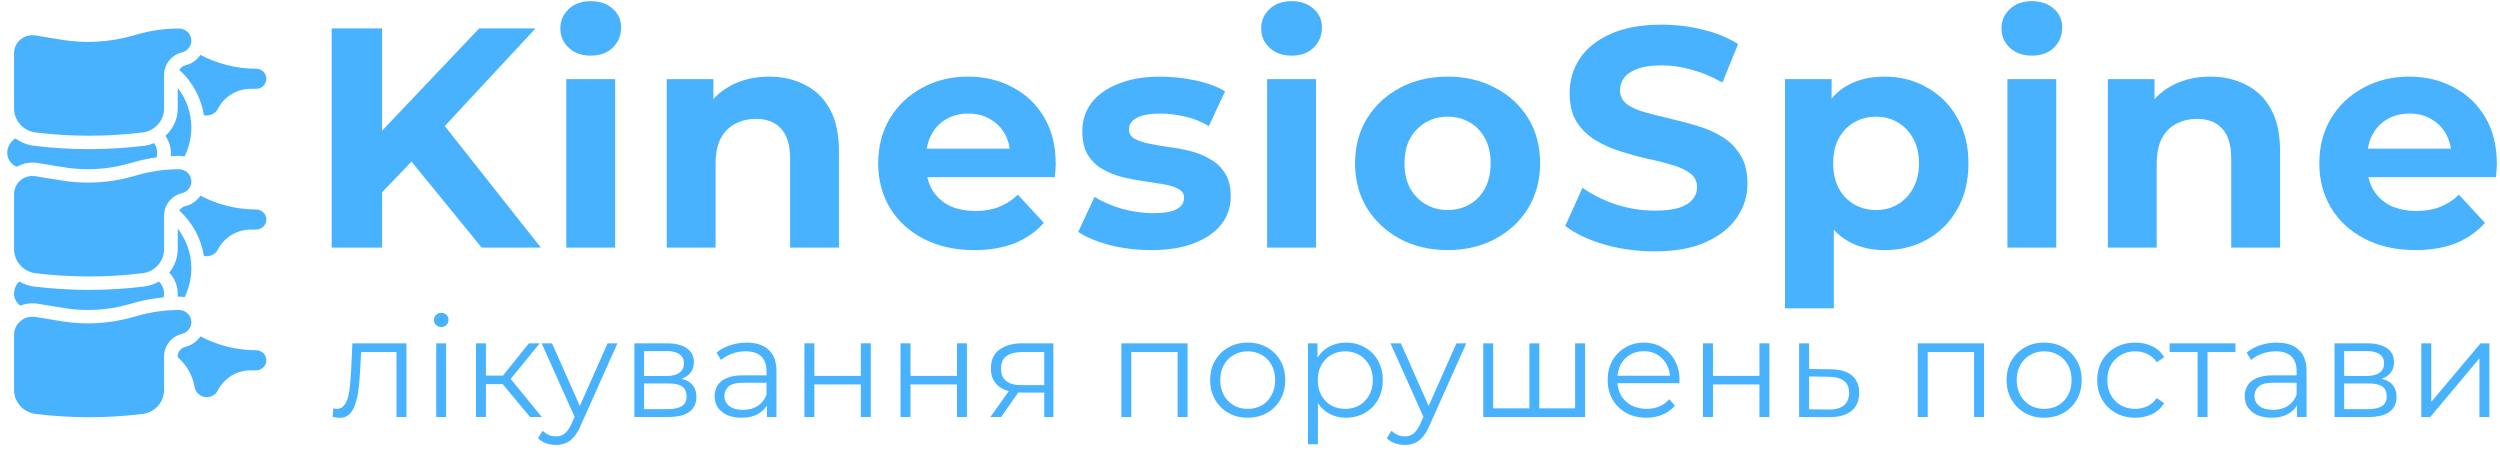
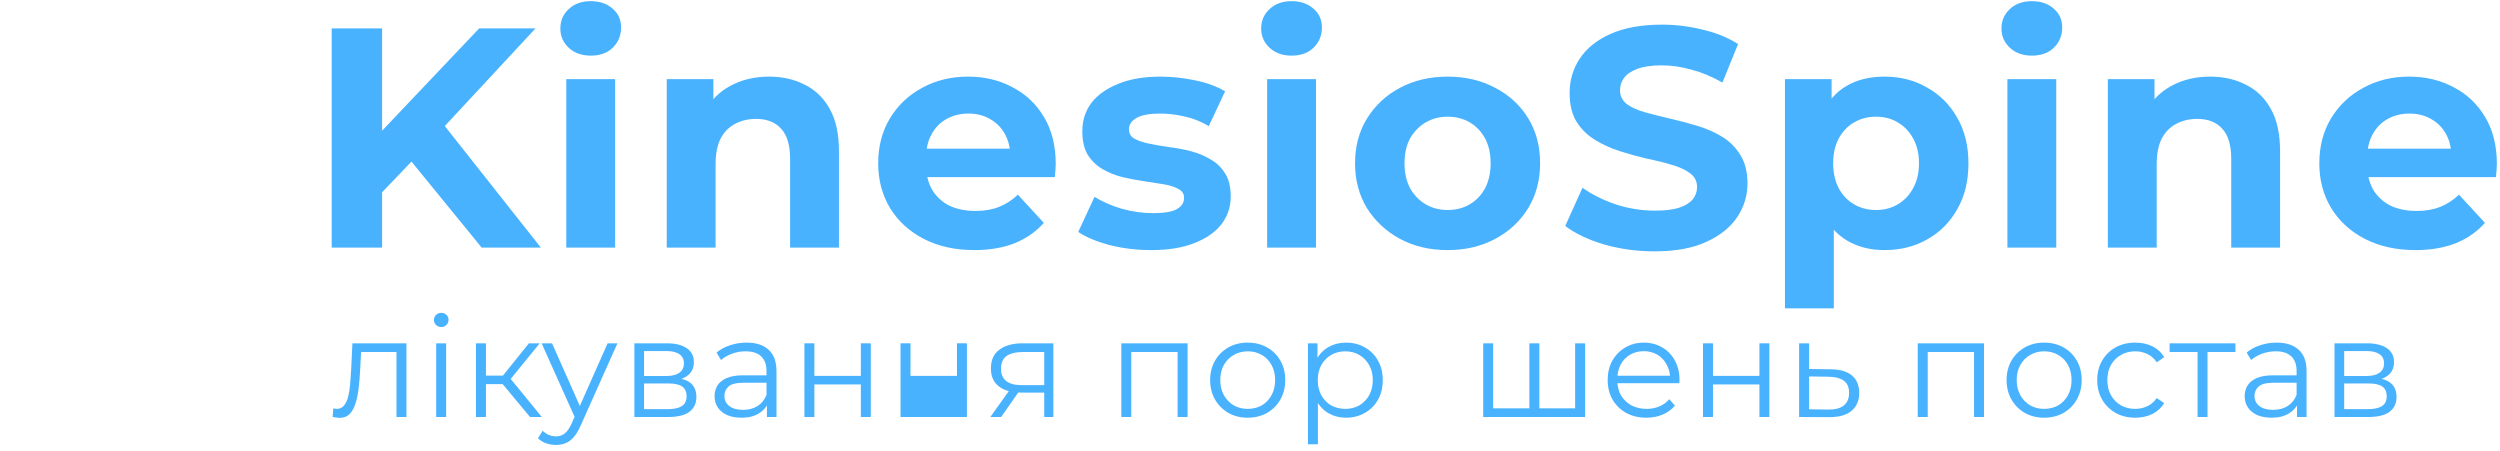
<svg xmlns="http://www.w3.org/2000/svg" width="338" height="61" viewBox="0 0 338 61" fill="none">
  <path d="M50.982 26.7L50.601 18.784L64.783 3.839H72.403L59.618 17.598L55.808 21.662L50.982 26.7ZM44.844 33.474V3.839H51.66V33.474H44.844ZM65.122 33.474L54.581 20.561L59.068 15.693L73.123 33.474H65.122Z" fill="#48B2FF" />
  <path d="M76.562 33.474V10.698H83.166V33.474H76.562ZM79.864 7.522C78.651 7.522 77.663 7.17 76.901 6.464C76.139 5.759 75.758 4.884 75.758 3.839C75.758 2.795 76.139 1.92 76.901 1.215C77.663 0.509 78.651 0.156 79.864 0.156C81.078 0.156 82.066 0.495 82.828 1.172C83.59 1.821 83.971 2.668 83.971 3.712C83.971 4.813 83.59 5.73 82.828 6.464C82.094 7.17 81.106 7.522 79.864 7.522Z" fill="#48B2FF" />
  <path d="M103.986 10.359C105.792 10.359 107.401 10.726 108.812 11.46C110.251 12.165 111.38 13.266 112.199 14.762C113.017 16.229 113.426 18.12 113.426 20.434V33.474H106.822V21.451C106.822 19.616 106.413 18.261 105.594 17.386C104.804 16.512 103.675 16.074 102.208 16.074C101.163 16.074 100.218 16.3 99.371 16.751C98.553 17.175 97.904 17.838 97.424 18.741C96.972 19.644 96.747 20.801 96.747 22.213V33.474H90.142V10.698H96.45V17.005L95.265 15.1C96.083 13.576 97.255 12.405 98.779 11.587C100.303 10.768 102.038 10.359 103.986 10.359Z" fill="#48B2FF" />
  <path d="M131.728 33.812C129.132 33.812 126.846 33.304 124.87 32.288C122.923 31.272 121.413 29.889 120.34 28.139C119.268 26.361 118.731 24.343 118.731 22.086C118.731 19.799 119.254 17.782 120.298 16.032C121.37 14.254 122.824 12.871 124.658 11.883C126.493 10.867 128.567 10.359 130.881 10.359C133.111 10.359 135.115 10.839 136.893 11.798C138.699 12.73 140.125 14.084 141.169 15.862C142.213 17.612 142.735 19.715 142.735 22.17C142.735 22.424 142.721 22.721 142.693 23.059C142.665 23.37 142.636 23.666 142.608 23.948H124.108V20.096H139.137L136.597 21.239C136.597 20.053 136.357 19.023 135.877 18.148C135.397 17.273 134.734 16.596 133.887 16.116C133.041 15.608 132.053 15.354 130.924 15.354C129.795 15.354 128.793 15.608 127.918 16.116C127.071 16.596 126.408 17.288 125.928 18.191C125.449 19.066 125.209 20.11 125.209 21.323V22.34C125.209 23.581 125.477 24.682 126.013 25.642C126.577 26.573 127.354 27.293 128.341 27.801C129.357 28.28 130.543 28.52 131.897 28.52C133.111 28.52 134.169 28.337 135.073 27.97C136.004 27.603 136.851 27.053 137.613 26.319L141.126 30.129C140.082 31.314 138.77 32.232 137.189 32.881C135.609 33.502 133.788 33.812 131.728 33.812Z" fill="#48B2FF" />
  <path d="M155.641 33.812C153.694 33.812 151.817 33.586 150.011 33.135C148.233 32.655 146.822 32.062 145.777 31.357L147.979 26.615C149.023 27.265 150.251 27.801 151.662 28.224C153.101 28.619 154.512 28.817 155.895 28.817C157.419 28.817 158.492 28.633 159.113 28.266C159.762 27.899 160.086 27.392 160.086 26.742C160.086 26.206 159.832 25.811 159.324 25.557C158.845 25.275 158.195 25.063 157.377 24.922C156.558 24.781 155.655 24.64 154.668 24.499C153.708 24.358 152.734 24.174 151.746 23.948C150.759 23.694 149.856 23.327 149.037 22.848C148.219 22.368 147.555 21.719 147.047 20.9C146.568 20.082 146.328 19.023 146.328 17.725C146.328 16.286 146.737 15.016 147.555 13.915C148.402 12.814 149.616 11.954 151.196 11.333C152.777 10.683 154.668 10.359 156.869 10.359C158.421 10.359 160.002 10.528 161.61 10.867C163.219 11.206 164.56 11.7 165.632 12.349L163.431 17.048C162.33 16.399 161.215 15.961 160.086 15.735C158.986 15.481 157.913 15.354 156.869 15.354C155.401 15.354 154.329 15.552 153.651 15.947C152.974 16.342 152.635 16.85 152.635 17.471C152.635 18.035 152.875 18.459 153.355 18.741C153.863 19.023 154.526 19.249 155.345 19.419C156.163 19.588 157.052 19.743 158.012 19.884C159 19.997 159.988 20.18 160.975 20.434C161.963 20.689 162.852 21.055 163.642 21.535C164.461 21.987 165.124 22.622 165.632 23.44C166.14 24.23 166.394 25.275 166.394 26.573C166.394 27.984 165.971 29.24 165.124 30.341C164.277 31.413 163.05 32.26 161.441 32.881C159.861 33.502 157.927 33.812 155.641 33.812Z" fill="#48B2FF" />
  <path d="M171.316 33.474V10.698H177.92V33.474H171.316ZM174.618 7.522C173.404 7.522 172.416 7.17 171.654 6.464C170.892 5.759 170.511 4.884 170.511 3.839C170.511 2.795 170.892 1.92 171.654 1.215C172.416 0.509 173.404 0.156 174.618 0.156C175.831 0.156 176.819 0.495 177.581 1.172C178.343 1.821 178.724 2.668 178.724 3.712C178.724 4.813 178.343 5.73 177.581 6.464C176.847 7.17 175.859 7.522 174.618 7.522Z" fill="#48B2FF" />
  <path d="M195.733 33.812C193.306 33.812 191.147 33.304 189.256 32.288C187.393 31.272 185.912 29.889 184.811 28.139C183.739 26.361 183.202 24.343 183.202 22.086C183.202 19.799 183.739 17.782 184.811 16.032C185.912 14.254 187.393 12.871 189.256 11.883C191.147 10.867 193.306 10.359 195.733 10.359C198.132 10.359 200.277 10.867 202.168 11.883C204.059 12.871 205.541 14.239 206.613 15.989C207.686 17.739 208.222 19.771 208.222 22.086C208.222 24.343 207.686 26.361 206.613 28.139C205.541 29.889 204.059 31.272 202.168 32.288C200.277 33.304 198.132 33.812 195.733 33.812ZM195.733 28.393C196.834 28.393 197.822 28.139 198.697 27.631C199.572 27.123 200.263 26.404 200.771 25.472C201.279 24.513 201.533 23.384 201.533 22.086C201.533 20.759 201.279 19.63 200.771 18.699C200.263 17.767 199.572 17.048 198.697 16.54C197.822 16.032 196.834 15.778 195.733 15.778C194.633 15.778 193.645 16.032 192.77 16.54C191.895 17.048 191.189 17.767 190.653 18.699C190.145 19.63 189.891 20.759 189.891 22.086C189.891 23.384 190.145 24.513 190.653 25.472C191.189 26.404 191.895 27.123 192.77 27.631C193.645 28.139 194.633 28.393 195.733 28.393Z" fill="#48B2FF" />
  <path d="M223.686 33.982C221.315 33.982 219.043 33.671 216.87 33.05C214.697 32.401 212.947 31.569 211.62 30.552L213.949 25.388C215.219 26.291 216.715 27.039 218.436 27.631C220.186 28.196 221.95 28.478 223.728 28.478C225.083 28.478 226.169 28.351 226.988 28.097C227.835 27.815 228.455 27.434 228.851 26.954C229.246 26.474 229.443 25.924 229.443 25.303C229.443 24.513 229.133 23.892 228.512 23.44C227.891 22.96 227.073 22.579 226.056 22.297C225.04 21.987 223.912 21.704 222.67 21.451C221.456 21.168 220.228 20.83 218.987 20.434C217.773 20.039 216.658 19.531 215.642 18.91C214.626 18.29 213.794 17.471 213.144 16.455C212.524 15.439 212.213 14.141 212.213 12.56C212.213 10.867 212.665 9.329 213.568 7.946C214.499 6.535 215.882 5.42 217.717 4.601C219.579 3.755 221.908 3.331 224.702 3.331C226.564 3.331 228.399 3.557 230.205 4.009C232.012 4.432 233.606 5.081 234.989 5.956L232.872 11.163C231.489 10.373 230.106 9.794 228.724 9.428C227.341 9.032 225.986 8.835 224.659 8.835C223.333 8.835 222.246 8.99 221.4 9.301C220.553 9.611 219.946 10.02 219.579 10.528C219.212 11.008 219.029 11.572 219.029 12.222C219.029 12.984 219.339 13.604 219.96 14.084C220.581 14.536 221.4 14.903 222.416 15.185C223.432 15.467 224.547 15.749 225.76 16.032C227.002 16.314 228.23 16.639 229.443 17.005C230.685 17.372 231.814 17.866 232.83 18.487C233.846 19.108 234.665 19.927 235.285 20.942C235.935 21.959 236.259 23.243 236.259 24.795C236.259 26.46 235.793 27.984 234.862 29.367C233.931 30.75 232.534 31.865 230.671 32.712C228.836 33.558 226.508 33.982 223.686 33.982Z" fill="#48B2FF" />
  <path d="M254.789 33.812C252.87 33.812 251.19 33.389 249.751 32.542C248.312 31.695 247.183 30.411 246.364 28.69C245.574 26.94 245.179 24.738 245.179 22.086C245.179 19.404 245.56 17.203 246.322 15.481C247.084 13.76 248.185 12.476 249.624 11.629C251.063 10.782 252.785 10.359 254.789 10.359C256.934 10.359 258.853 10.853 260.546 11.841C262.268 12.8 263.623 14.155 264.61 15.905C265.626 17.654 266.134 19.715 266.134 22.086C266.134 24.485 265.626 26.559 264.61 28.309C263.623 30.059 262.268 31.413 260.546 32.373C258.853 33.332 256.934 33.812 254.789 33.812ZM241.326 41.687V10.698H247.634V15.354L247.507 22.128L247.931 28.859V41.687H241.326ZM253.646 28.393C254.746 28.393 255.72 28.139 256.567 27.631C257.442 27.123 258.133 26.404 258.641 25.472C259.177 24.513 259.446 23.384 259.446 22.086C259.446 20.759 259.177 19.63 258.641 18.699C258.133 17.767 257.442 17.048 256.567 16.54C255.72 16.032 254.746 15.778 253.646 15.778C252.545 15.778 251.557 16.032 250.682 16.54C249.807 17.048 249.116 17.767 248.608 18.699C248.1 19.63 247.846 20.759 247.846 22.086C247.846 23.384 248.1 24.513 248.608 25.472C249.116 26.404 249.807 27.123 250.682 27.631C251.557 28.139 252.545 28.393 253.646 28.393Z" fill="#48B2FF" />
  <path d="M271.402 33.474V10.698H278.006V33.474H271.402ZM274.704 7.522C273.491 7.522 272.503 7.17 271.741 6.464C270.979 5.759 270.598 4.884 270.598 3.839C270.598 2.795 270.979 1.92 271.741 1.215C272.503 0.509 273.491 0.156 274.704 0.156C275.918 0.156 276.906 0.495 277.668 1.172C278.43 1.821 278.811 2.668 278.811 3.712C278.811 4.813 278.43 5.73 277.668 6.464C276.934 7.17 275.946 7.522 274.704 7.522Z" fill="#48B2FF" />
  <path d="M298.826 10.359C300.632 10.359 302.241 10.726 303.652 11.46C305.091 12.165 306.22 13.266 307.039 14.762C307.857 16.229 308.266 18.12 308.266 20.434V33.474H301.662V21.451C301.662 19.616 301.253 18.261 300.434 17.386C299.644 16.512 298.515 16.074 297.048 16.074C296.003 16.074 295.058 16.3 294.211 16.751C293.393 17.175 292.744 17.838 292.264 18.741C291.812 19.644 291.586 20.801 291.586 22.213V33.474H284.982V10.698H291.29V17.005L290.105 15.1C290.923 13.576 292.094 12.405 293.618 11.587C295.143 10.768 296.878 10.359 298.826 10.359Z" fill="#48B2FF" />
  <path d="M326.568 33.812C323.971 33.812 321.685 33.304 319.71 32.288C317.762 31.272 316.252 29.889 315.18 28.139C314.108 26.361 313.571 24.343 313.571 22.086C313.571 19.799 314.093 17.782 315.138 16.032C316.21 14.254 317.664 12.871 319.498 11.883C321.333 10.867 323.407 10.359 325.721 10.359C327.951 10.359 329.955 10.839 331.733 11.798C333.539 12.73 334.964 14.084 336.009 15.862C337.053 17.612 337.575 19.715 337.575 22.17C337.575 22.424 337.561 22.721 337.533 23.059C337.504 23.37 337.476 23.666 337.448 23.948H318.948V20.096H333.977L331.436 21.239C331.436 20.053 331.197 19.023 330.717 18.148C330.237 17.273 329.574 16.596 328.727 16.116C327.88 15.608 326.893 15.354 325.764 15.354C324.635 15.354 323.633 15.608 322.758 16.116C321.911 16.596 321.248 17.288 320.768 18.191C320.288 19.066 320.048 20.11 320.048 21.323V22.34C320.048 23.581 320.317 24.682 320.853 25.642C321.417 26.573 322.193 27.293 323.181 27.801C324.197 28.28 325.383 28.52 326.737 28.52C327.951 28.52 329.009 28.337 329.912 27.97C330.844 27.603 331.69 27.053 332.452 26.319L335.966 30.129C334.922 31.314 333.61 32.232 332.029 32.881C330.449 33.502 328.628 33.812 326.568 33.812Z" fill="#48B2FF" />
  <path d="M44.971 56.361L45.066 55.203C45.154 55.216 45.236 55.235 45.312 55.26C45.401 55.273 45.477 55.279 45.54 55.279C45.945 55.279 46.267 55.127 46.508 54.824C46.761 54.52 46.951 54.115 47.077 53.609C47.204 53.103 47.292 52.534 47.343 51.901C47.394 51.256 47.438 50.611 47.476 49.965L47.647 46.416H54.953V56.38H53.605V47.195L53.947 47.593H48.52L48.842 47.176L48.69 50.06C48.652 50.92 48.583 51.743 48.482 52.527C48.393 53.312 48.248 54.001 48.045 54.596C47.855 55.19 47.59 55.658 47.248 56C46.906 56.329 46.47 56.494 45.939 56.494C45.787 56.494 45.629 56.481 45.464 56.456C45.312 56.43 45.148 56.399 44.971 56.361Z" fill="#48B2FF" />
  <path d="M58.973 56.38V46.416H60.32V56.38H58.973ZM59.656 44.215C59.378 44.215 59.144 44.12 58.954 43.93C58.764 43.741 58.669 43.513 58.669 43.247C58.669 42.981 58.764 42.76 58.954 42.583C59.144 42.393 59.378 42.298 59.656 42.298C59.935 42.298 60.169 42.387 60.358 42.564C60.548 42.741 60.643 42.963 60.643 43.228C60.643 43.507 60.548 43.741 60.358 43.93C60.181 44.12 59.947 44.215 59.656 44.215Z" fill="#48B2FF" />
  <path d="M71.658 56.38L67.559 51.446L68.679 50.781L73.252 56.38H71.658ZM64.352 56.38V46.416H65.699V56.38H64.352ZM65.282 51.939V50.781H68.489V51.939H65.282ZM68.793 51.54L67.54 51.351L71.507 46.416H72.968L68.793 51.54Z" fill="#48B2FF" />
  <path d="M75.165 60.156C74.697 60.156 74.248 60.08 73.818 59.928C73.4 59.777 73.04 59.549 72.736 59.245L73.362 58.239C73.615 58.48 73.887 58.663 74.178 58.79C74.482 58.929 74.817 58.999 75.184 58.999C75.627 58.999 76.006 58.872 76.323 58.619C76.652 58.379 76.962 57.949 77.253 57.329L77.898 55.867L78.05 55.658L82.149 46.416H83.477L78.486 57.575C78.208 58.221 77.898 58.733 77.556 59.112C77.227 59.492 76.867 59.758 76.475 59.91C76.082 60.074 75.646 60.156 75.165 60.156ZM77.822 56.664L73.229 46.416H74.634L78.695 55.564L77.822 56.664Z" fill="#48B2FF" />
  <path d="M85.766 56.38V46.416H90.169C91.295 46.416 92.181 46.632 92.826 47.062C93.484 47.492 93.813 48.124 93.813 48.959C93.813 49.769 93.503 50.395 92.883 50.838C92.263 51.268 91.447 51.483 90.435 51.483L90.7 51.085C91.89 51.085 92.763 51.306 93.319 51.749C93.876 52.192 94.154 52.831 94.154 53.666C94.154 54.526 93.838 55.197 93.205 55.678C92.585 56.146 91.618 56.38 90.302 56.38H85.766ZM87.076 55.317H90.245C91.093 55.317 91.731 55.184 92.162 54.918C92.605 54.64 92.826 54.197 92.826 53.59C92.826 52.983 92.63 52.54 92.238 52.262C91.845 51.983 91.225 51.844 90.378 51.844H87.076V55.317ZM87.076 50.838H90.074C90.846 50.838 91.434 50.693 91.839 50.402C92.257 50.111 92.465 49.687 92.465 49.13C92.465 48.574 92.257 48.156 91.839 47.878C91.434 47.599 90.846 47.46 90.074 47.46H87.076V50.838Z" fill="#48B2FF" />
  <path d="M103.689 56.38V54.178L103.632 53.818V50.136C103.632 49.288 103.391 48.637 102.911 48.181C102.442 47.726 101.74 47.498 100.804 47.498C100.159 47.498 99.545 47.606 98.963 47.821C98.381 48.036 97.888 48.321 97.483 48.675L96.876 47.669C97.382 47.239 97.989 46.91 98.698 46.682C99.406 46.442 100.152 46.322 100.937 46.322C102.227 46.322 103.221 46.644 103.916 47.289C104.625 47.922 104.979 48.89 104.979 50.193V56.38H103.689ZM100.254 56.475C99.507 56.475 98.856 56.354 98.299 56.114C97.755 55.861 97.338 55.519 97.046 55.089C96.755 54.646 96.61 54.14 96.61 53.571C96.61 53.052 96.73 52.584 96.971 52.167C97.224 51.736 97.628 51.395 98.185 51.142C98.754 50.876 99.513 50.743 100.462 50.743H103.897V51.749H100.5C99.539 51.749 98.868 51.92 98.489 52.262C98.122 52.603 97.938 53.027 97.938 53.533C97.938 54.102 98.16 54.558 98.603 54.899C99.045 55.241 99.665 55.412 100.462 55.412C101.222 55.412 101.873 55.241 102.417 54.899C102.974 54.545 103.379 54.039 103.632 53.381L103.935 54.311C103.682 54.969 103.239 55.494 102.607 55.886C101.987 56.279 101.203 56.475 100.254 56.475Z" fill="#48B2FF" />
  <path d="M108.756 56.38V46.416H110.103V50.819H116.385V46.416H117.732V56.38H116.385V51.977H110.103V56.38H108.756Z" fill="#48B2FF" />
-   <path d="M121.752 56.38V46.416H123.099V50.819H129.381V46.416H130.728V56.38H129.381V51.977H123.099V56.38H121.752Z" fill="#48B2FF" />
+   <path d="M121.752 56.38V46.416H123.099V50.819H129.381V46.416H130.728V56.38H129.381H123.099V56.38H121.752Z" fill="#48B2FF" />
  <path d="M141.181 56.38V52.793L141.428 53.078H138.05C136.772 53.078 135.772 52.799 135.051 52.243C134.33 51.686 133.97 50.876 133.97 49.813C133.97 48.675 134.355 47.827 135.127 47.27C135.899 46.701 136.93 46.416 138.221 46.416H142.415V56.38H141.181ZM133.894 56.38L136.626 52.546H138.031L135.355 56.38H133.894ZM141.181 52.394V47.195L141.428 47.593H138.258C137.335 47.593 136.614 47.77 136.095 48.124C135.589 48.479 135.336 49.054 135.336 49.851C135.336 51.332 136.278 52.072 138.164 52.072H141.428L141.181 52.394Z" fill="#48B2FF" />
  <path d="M151.603 56.38V46.416H160.56V56.38H159.213V47.233L159.554 47.593H152.609L152.95 47.233V56.38H151.603Z" fill="#48B2FF" />
  <path d="M168.679 56.475C167.718 56.475 166.851 56.26 166.079 55.829C165.32 55.386 164.719 54.786 164.277 54.026C163.834 53.255 163.612 52.375 163.612 51.389C163.612 50.389 163.834 49.51 164.277 48.751C164.719 47.992 165.32 47.397 166.079 46.967C166.839 46.537 167.705 46.322 168.679 46.322C169.666 46.322 170.539 46.537 171.298 46.967C172.07 47.397 172.671 47.992 173.101 48.751C173.544 49.51 173.765 50.389 173.765 51.389C173.765 52.375 173.544 53.255 173.101 54.026C172.671 54.786 172.07 55.386 171.298 55.829C170.526 56.26 169.654 56.475 168.679 56.475ZM168.679 55.279C169.4 55.279 170.039 55.121 170.596 54.805C171.153 54.476 171.589 54.02 171.906 53.438C172.234 52.843 172.399 52.16 172.399 51.389C172.399 50.604 172.234 49.921 171.906 49.339C171.589 48.757 171.153 48.308 170.596 47.992C170.039 47.663 169.407 47.498 168.698 47.498C167.99 47.498 167.357 47.663 166.801 47.992C166.244 48.308 165.801 48.757 165.472 49.339C165.143 49.921 164.979 50.604 164.979 51.389C164.979 52.16 165.143 52.843 165.472 53.438C165.801 54.02 166.244 54.476 166.801 54.805C167.357 55.121 167.983 55.279 168.679 55.279Z" fill="#48B2FF" />
  <path d="M181.978 56.475C181.117 56.475 180.339 56.279 179.643 55.886C178.948 55.481 178.391 54.906 177.973 54.159C177.569 53.4 177.366 52.477 177.366 51.389C177.366 50.3 177.569 49.383 177.973 48.637C178.378 47.878 178.929 47.302 179.624 46.91C180.32 46.518 181.105 46.322 181.978 46.322C182.927 46.322 183.774 46.537 184.521 46.967C185.28 47.384 185.874 47.979 186.305 48.751C186.735 49.51 186.95 50.389 186.95 51.389C186.95 52.401 186.735 53.286 186.305 54.045C185.874 54.805 185.28 55.399 184.521 55.829C183.774 56.26 182.927 56.475 181.978 56.475ZM176.835 60.061V46.416H178.125V49.415L177.992 51.408L178.182 53.419V60.061H176.835ZM181.883 55.279C182.591 55.279 183.224 55.121 183.781 54.805C184.337 54.476 184.78 54.02 185.109 53.438C185.438 52.843 185.602 52.16 185.602 51.389C185.602 50.617 185.438 49.94 185.109 49.358C184.78 48.776 184.337 48.321 183.781 47.992C183.224 47.663 182.591 47.498 181.883 47.498C181.174 47.498 180.535 47.663 179.966 47.992C179.409 48.321 178.967 48.776 178.638 49.358C178.321 49.94 178.163 50.617 178.163 51.389C178.163 52.16 178.321 52.843 178.638 53.438C178.967 54.02 179.409 54.476 179.966 54.805C180.535 55.121 181.174 55.279 181.883 55.279Z" fill="#48B2FF" />
-   <path d="M189.927 60.156C189.459 60.156 189.01 60.08 188.58 59.928C188.162 59.777 187.802 59.549 187.498 59.245L188.125 58.239C188.378 58.48 188.65 58.663 188.941 58.79C189.244 58.929 189.579 58.999 189.946 58.999C190.389 58.999 190.769 58.872 191.085 58.619C191.414 58.379 191.724 57.949 192.015 57.329L192.66 55.867L192.812 55.658L196.911 46.416H198.24L193.248 57.575C192.97 58.221 192.66 58.733 192.319 59.112C191.99 59.492 191.629 59.758 191.237 59.91C190.845 60.074 190.408 60.156 189.927 60.156ZM192.584 56.664L187.992 46.416H189.396L193.457 55.564L192.584 56.664Z" fill="#48B2FF" />
  <path d="M207.076 55.203L206.772 55.564V46.416H208.12V55.564L207.759 55.203H213.319L212.959 55.564V46.416H214.306V56.38H200.529V46.416H201.876V55.564L201.534 55.203H207.076Z" fill="#48B2FF" />
  <path d="M222.594 56.475C221.557 56.475 220.646 56.26 219.862 55.829C219.077 55.386 218.464 54.786 218.021 54.026C217.578 53.255 217.357 52.375 217.357 51.389C217.357 50.402 217.565 49.529 217.983 48.77C218.413 48.011 218.995 47.416 219.729 46.986C220.475 46.543 221.31 46.322 222.234 46.322C223.17 46.322 223.999 46.537 224.72 46.967C225.454 47.384 226.029 47.979 226.447 48.751C226.864 49.51 227.073 50.389 227.073 51.389C227.073 51.452 227.067 51.521 227.054 51.597C227.054 51.661 227.054 51.73 227.054 51.806H218.381V50.8H226.333L225.802 51.199C225.802 50.478 225.643 49.839 225.327 49.282C225.024 48.713 224.606 48.27 224.075 47.954C223.543 47.637 222.93 47.479 222.234 47.479C221.551 47.479 220.937 47.637 220.393 47.954C219.849 48.27 219.425 48.713 219.122 49.282C218.818 49.851 218.666 50.503 218.666 51.237V51.446C218.666 52.205 218.831 52.875 219.159 53.457C219.501 54.026 219.969 54.476 220.564 54.805C221.171 55.121 221.861 55.279 222.632 55.279C223.24 55.279 223.803 55.172 224.321 54.956C224.853 54.741 225.308 54.412 225.688 53.969L226.447 54.843C226.004 55.374 225.447 55.779 224.777 56.057C224.119 56.335 223.391 56.475 222.594 56.475Z" fill="#48B2FF" />
  <path d="M230.246 56.38V46.416H231.593V50.819H237.874V46.416H239.222V56.38H237.874V51.977H231.593V56.38H230.246Z" fill="#48B2FF" />
  <path d="M247.53 49.927C248.783 49.94 249.732 50.218 250.377 50.762C251.035 51.306 251.364 52.091 251.364 53.116C251.364 54.178 251.01 54.994 250.301 55.564C249.605 56.133 248.593 56.411 247.265 56.399L243.241 56.38V46.416H244.589V49.889L247.53 49.927ZM247.189 55.374C248.112 55.386 248.808 55.203 249.276 54.824C249.757 54.431 249.997 53.862 249.997 53.116C249.997 52.369 249.763 51.825 249.295 51.483C248.827 51.129 248.125 50.946 247.189 50.933L244.589 50.895V55.336L247.189 55.374Z" fill="#48B2FF" />
  <path d="M259.281 56.38V46.416H268.239V56.38H266.891V47.233L267.233 47.593H260.287L260.629 47.233V56.38H259.281Z" fill="#48B2FF" />
  <path d="M276.358 56.475C275.396 56.475 274.53 56.26 273.758 55.829C272.999 55.386 272.398 54.786 271.955 54.026C271.512 53.255 271.291 52.375 271.291 51.389C271.291 50.389 271.512 49.51 271.955 48.751C272.398 47.992 272.999 47.397 273.758 46.967C274.517 46.537 275.384 46.322 276.358 46.322C277.345 46.322 278.218 46.537 278.977 46.967C279.748 47.397 280.349 47.992 280.779 48.751C281.222 49.51 281.444 50.389 281.444 51.389C281.444 52.375 281.222 53.255 280.779 54.026C280.349 54.786 279.748 55.386 278.977 55.829C278.205 56.26 277.332 56.475 276.358 56.475ZM276.358 55.279C277.079 55.279 277.718 55.121 278.274 54.805C278.831 54.476 279.268 54.02 279.584 53.438C279.913 52.843 280.077 52.16 280.077 51.389C280.077 50.604 279.913 49.921 279.584 49.339C279.268 48.757 278.831 48.308 278.274 47.992C277.718 47.663 277.085 47.498 276.377 47.498C275.668 47.498 275.036 47.663 274.479 47.992C273.922 48.308 273.479 48.757 273.15 49.339C272.822 49.921 272.657 50.604 272.657 51.389C272.657 52.16 272.822 52.843 273.15 53.438C273.479 54.02 273.922 54.476 274.479 54.805C275.036 55.121 275.662 55.279 276.358 55.279Z" fill="#48B2FF" />
  <path d="M288.688 56.475C287.701 56.475 286.816 56.26 286.031 55.829C285.26 55.386 284.652 54.786 284.21 54.026C283.767 53.255 283.545 52.375 283.545 51.389C283.545 50.389 283.767 49.51 284.21 48.751C284.652 47.992 285.26 47.397 286.031 46.967C286.816 46.537 287.701 46.322 288.688 46.322C289.536 46.322 290.301 46.486 290.985 46.815C291.668 47.144 292.205 47.637 292.598 48.295L291.592 48.978C291.25 48.472 290.826 48.099 290.32 47.859C289.814 47.618 289.264 47.498 288.669 47.498C287.961 47.498 287.322 47.663 286.753 47.992C286.183 48.308 285.734 48.757 285.405 49.339C285.076 49.921 284.912 50.604 284.912 51.389C284.912 52.173 285.076 52.856 285.405 53.438C285.734 54.02 286.183 54.476 286.753 54.805C287.322 55.121 287.961 55.279 288.669 55.279C289.264 55.279 289.814 55.159 290.32 54.918C290.826 54.678 291.25 54.311 291.592 53.818L292.598 54.501C292.205 55.146 291.668 55.64 290.985 55.981C290.301 56.31 289.536 56.475 288.688 56.475Z" fill="#48B2FF" />
  <path d="M297.109 56.38V47.233L297.45 47.593H293.332V46.416H302.233V47.593H298.115L298.456 47.233V56.38H297.109Z" fill="#48B2FF" />
  <path d="M310.557 56.38V54.178L310.5 53.818V50.136C310.5 49.288 310.26 48.637 309.779 48.181C309.311 47.726 308.609 47.498 307.673 47.498C307.028 47.498 306.414 47.606 305.832 47.821C305.25 48.036 304.757 48.321 304.352 48.675L303.744 47.669C304.25 47.239 304.858 46.91 305.566 46.682C306.275 46.442 307.021 46.322 307.806 46.322C309.096 46.322 310.089 46.644 310.785 47.289C311.494 47.922 311.848 48.89 311.848 50.193V56.38H310.557ZM307.122 56.475C306.376 56.475 305.724 56.354 305.168 56.114C304.624 55.861 304.206 55.519 303.915 55.089C303.624 54.646 303.479 54.14 303.479 53.571C303.479 53.052 303.599 52.584 303.839 52.167C304.092 51.736 304.497 51.395 305.054 51.142C305.623 50.876 306.382 50.743 307.331 50.743H310.766V51.749H307.369C306.408 51.749 305.737 51.92 305.358 52.262C304.991 52.603 304.807 53.027 304.807 53.533C304.807 54.102 305.029 54.558 305.471 54.899C305.914 55.241 306.534 55.412 307.331 55.412C308.09 55.412 308.742 55.241 309.286 54.899C309.843 54.545 310.247 54.039 310.5 53.381L310.804 54.311C310.551 54.969 310.108 55.494 309.476 55.886C308.856 56.279 308.071 56.475 307.122 56.475Z" fill="#48B2FF" />
  <path d="M315.625 56.38V46.416H320.027C321.153 46.416 322.039 46.632 322.684 47.062C323.342 47.492 323.671 48.124 323.671 48.959C323.671 49.769 323.361 50.395 322.741 50.838C322.121 51.268 321.305 51.483 320.293 51.483L320.559 51.085C321.748 51.085 322.621 51.306 323.178 51.749C323.734 52.192 324.013 52.831 324.013 53.666C324.013 54.526 323.696 55.197 323.064 55.678C322.444 56.146 321.476 56.38 320.16 56.38H315.625ZM316.934 55.317H320.103C320.951 55.317 321.59 55.184 322.02 54.918C322.463 54.64 322.684 54.197 322.684 53.59C322.684 52.983 322.488 52.54 322.096 52.262C321.704 51.983 321.084 51.844 320.236 51.844H316.934V55.317ZM316.934 50.838H319.932C320.704 50.838 321.292 50.693 321.697 50.402C322.115 50.111 322.324 49.687 322.324 49.13C322.324 48.574 322.115 48.156 321.697 47.878C321.292 47.599 320.704 47.46 319.932 47.46H316.934V50.838Z" fill="#48B2FF" />
-   <path d="M327.36 56.38V46.416H328.708V54.33L335.369 46.416H336.564V56.38H335.217V48.447L328.575 56.38H327.36Z" fill="#48B2FF" />
-   <path d="M34.63 28.32C35.393 28.32 36.013 28.929 36.013 29.679C36.013 30.428 35.393 31.038 34.63 31.038H33.923C32.017 31.038 30.303 32.078 29.45 33.757C29.108 34.431 28.291 34.766 27.567 34.606C27.191 32.256 26.033 30.104 24.245 28.467C24.427 28.18 24.703 27.954 25.056 27.867C25.92 27.655 26.632 27.134 27.104 26.449C29.415 27.671 31.999 28.32 34.631 28.32H34.63ZM18.179 40.929L17.341 41.164C14.528 41.953 11.548 42.119 8.661 41.647L5.095 41.063C4.861 41.025 4.623 41.006 4.384 41.006C3.809 41.006 3.261 41.122 2.759 41.323C2.235 40.947 1.9 40.353 1.9 39.702C1.9 39.07 2.159 38.488 2.604 38.057C3.197 38.402 3.86 38.648 4.581 38.736C7.049 39.038 9.56 39.192 12.043 39.192C14.526 39.192 17.036 39.038 19.504 38.736C20.225 38.647 20.887 38.402 21.481 38.057C21.925 38.487 22.184 39.07 22.184 39.702C22.184 39.873 22.159 40.043 22.115 40.209C20.785 40.334 19.467 40.566 18.18 40.928L18.179 40.929ZM0.978 20.674C0.978 19.861 1.417 19.122 2.101 18.704C2.806 19.232 3.649 19.594 4.581 19.708C7.049 20.011 9.56 20.165 12.043 20.165C14.526 20.165 17.036 20.011 19.504 19.708C19.973 19.651 20.41 19.515 20.828 19.343C21.105 19.73 21.262 20.192 21.262 20.674C21.262 20.881 21.219 21.083 21.156 21.28C20.151 21.418 19.156 21.625 18.178 21.899L17.34 22.135C14.528 22.924 11.547 23.09 8.66 22.618L5.094 22.034C4.86 21.995 4.622 21.977 4.383 21.977C3.611 21.977 2.895 22.193 2.267 22.543C1.5 22.237 0.978 21.5 0.978 20.674H0.978ZM4.384 23.789C4.522 23.789 4.658 23.8 4.793 23.821L8.357 24.406C11.515 24.922 14.772 24.739 17.847 23.878L18.685 23.643C20.479 23.138 22.336 22.883 24.204 22.883C25.124 22.883 25.871 23.617 25.871 24.521C25.871 25.274 25.352 25.927 24.608 26.11C23.18 26.461 22.184 27.716 22.184 29.163V33.701C22.184 35.343 20.933 36.735 19.276 36.939C14.491 37.525 9.594 37.525 4.809 36.939C3.152 36.734 1.901 35.343 1.901 33.701V26.231C1.901 24.885 3.015 23.79 4.385 23.79L4.384 23.789ZM24.204 21.07C23.828 21.07 23.452 21.09 23.076 21.109C23.093 20.965 23.105 20.819 23.105 20.674C23.105 19.841 22.835 19.043 22.37 18.366C23.385 17.434 24.027 16.123 24.027 14.672V11.877C25.212 13.405 25.87 15.28 25.87 17.249C25.87 18.459 25.624 19.637 25.14 20.749L24.962 21.156C24.717 21.103 24.465 21.07 24.204 21.07ZM34.63 9.29C35.393 9.29 36.013 9.9 36.013 10.65C36.013 11.399 35.393 12.009 34.63 12.009H33.923C32.017 12.009 30.303 13.049 29.451 14.725C29.108 15.399 28.294 15.736 27.567 15.577C27.191 13.227 26.033 11.075 24.244 9.438C24.426 9.151 24.702 8.925 25.055 8.838C25.919 8.626 26.631 8.105 27.103 7.42C29.414 8.642 31.998 9.29 34.63 9.29ZM1.9 7.201C1.9 5.855 3.014 4.76 4.384 4.76C4.522 4.76 4.658 4.771 4.793 4.792L8.357 5.377C11.515 5.892 14.772 5.71 17.847 4.849L18.685 4.614C20.479 4.109 22.336 3.854 24.204 3.854C25.124 3.854 25.871 4.588 25.871 5.492C25.871 6.245 25.352 6.898 24.608 7.081C23.18 7.432 22.184 8.687 22.184 10.134V14.672C22.184 16.314 20.933 17.706 19.276 17.91C14.491 18.496 9.594 18.496 4.809 17.91C3.152 17.705 1.901 16.314 1.901 14.672V7.201H1.9ZM22.184 52.729C22.184 54.371 20.933 55.763 19.276 55.967C14.491 56.553 9.594 56.553 4.809 55.967C3.152 55.762 1.901 54.371 1.901 52.729V45.259C1.901 43.913 3.015 42.818 4.385 42.818C4.522 42.818 4.659 42.829 4.794 42.85L8.358 43.435C11.516 43.952 14.773 43.769 17.848 42.908L18.686 42.672C20.48 42.167 22.337 41.912 24.206 41.912C25.125 41.912 25.872 42.647 25.872 43.55C25.872 44.303 25.353 44.956 24.609 45.139C23.181 45.49 22.184 46.745 22.184 48.192V52.73L22.184 52.729ZM34.63 47.349C35.393 47.349 36.013 47.959 36.013 48.708C36.013 49.457 35.393 50.067 34.63 50.067H33.923C32.017 50.067 30.303 51.107 29.45 52.786C29.166 53.345 28.595 53.692 27.96 53.692C27.137 53.692 26.442 53.113 26.307 52.315C26.039 50.746 25.233 49.335 24.027 48.29V48.191C24.027 47.578 24.451 47.045 25.056 46.896C25.92 46.684 26.632 46.163 27.104 45.477C29.415 46.699 31.999 47.348 34.631 47.348L34.63 47.349ZM24.204 40.099C24.137 40.099 24.07 40.106 24.003 40.107C24.017 39.973 24.027 39.838 24.027 39.703C24.027 38.623 23.611 37.619 22.88 36.863C23.592 35.989 24.027 34.892 24.027 33.701V30.905C25.212 32.434 25.871 34.309 25.871 36.277C25.871 37.487 25.625 38.665 25.141 39.777L24.963 40.185C24.718 40.131 24.466 40.099 24.206 40.099L24.204 40.099Z" fill="#48B2FF" />
</svg>